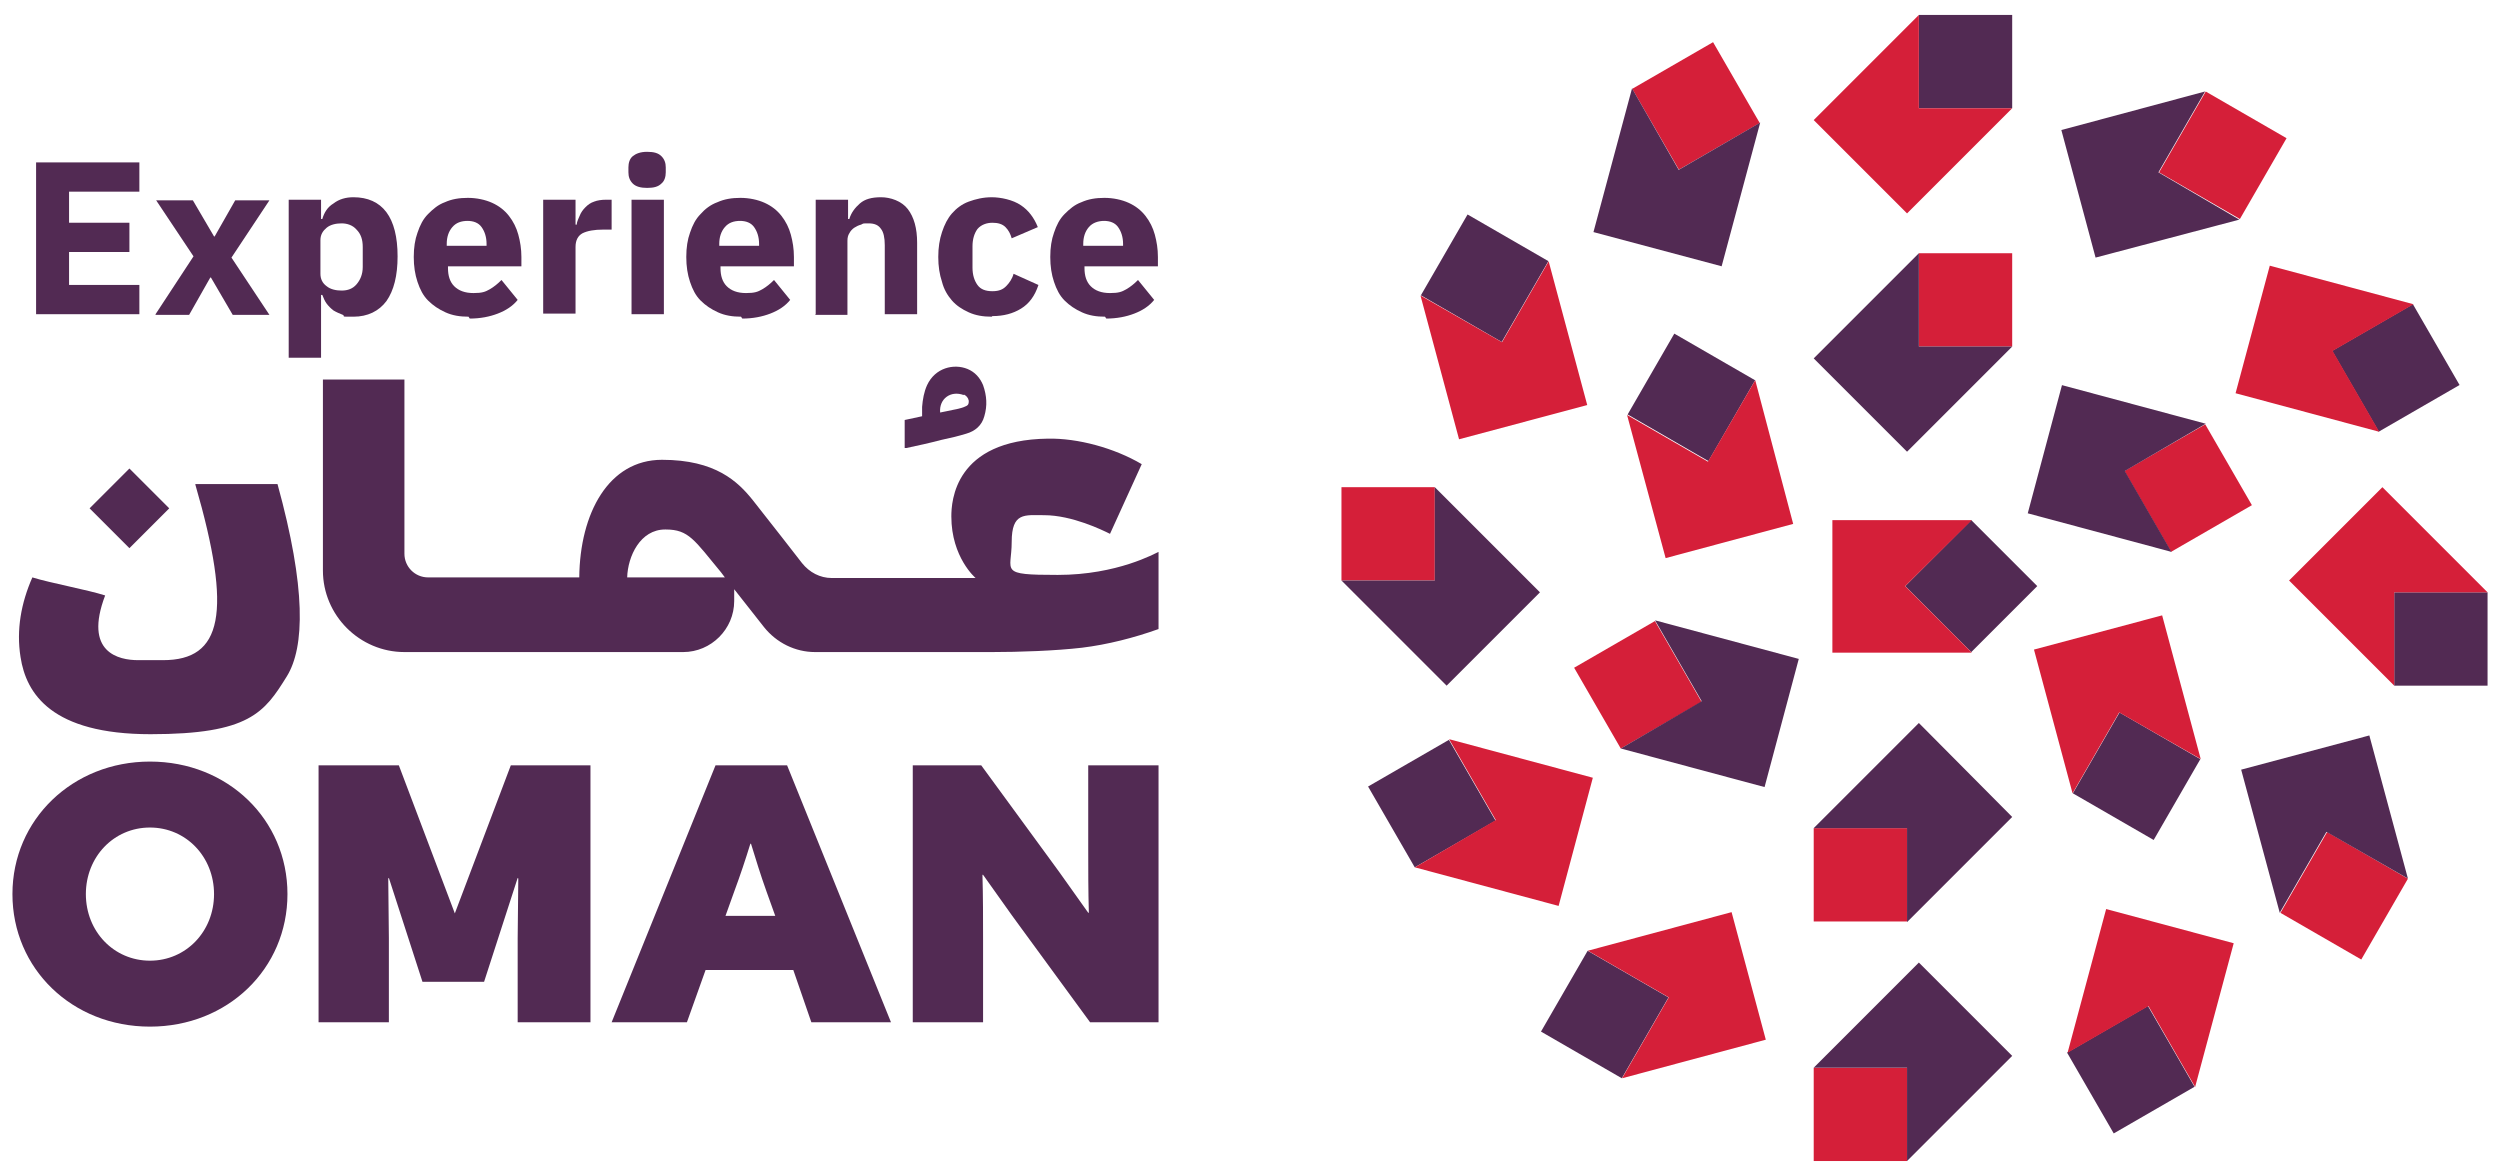
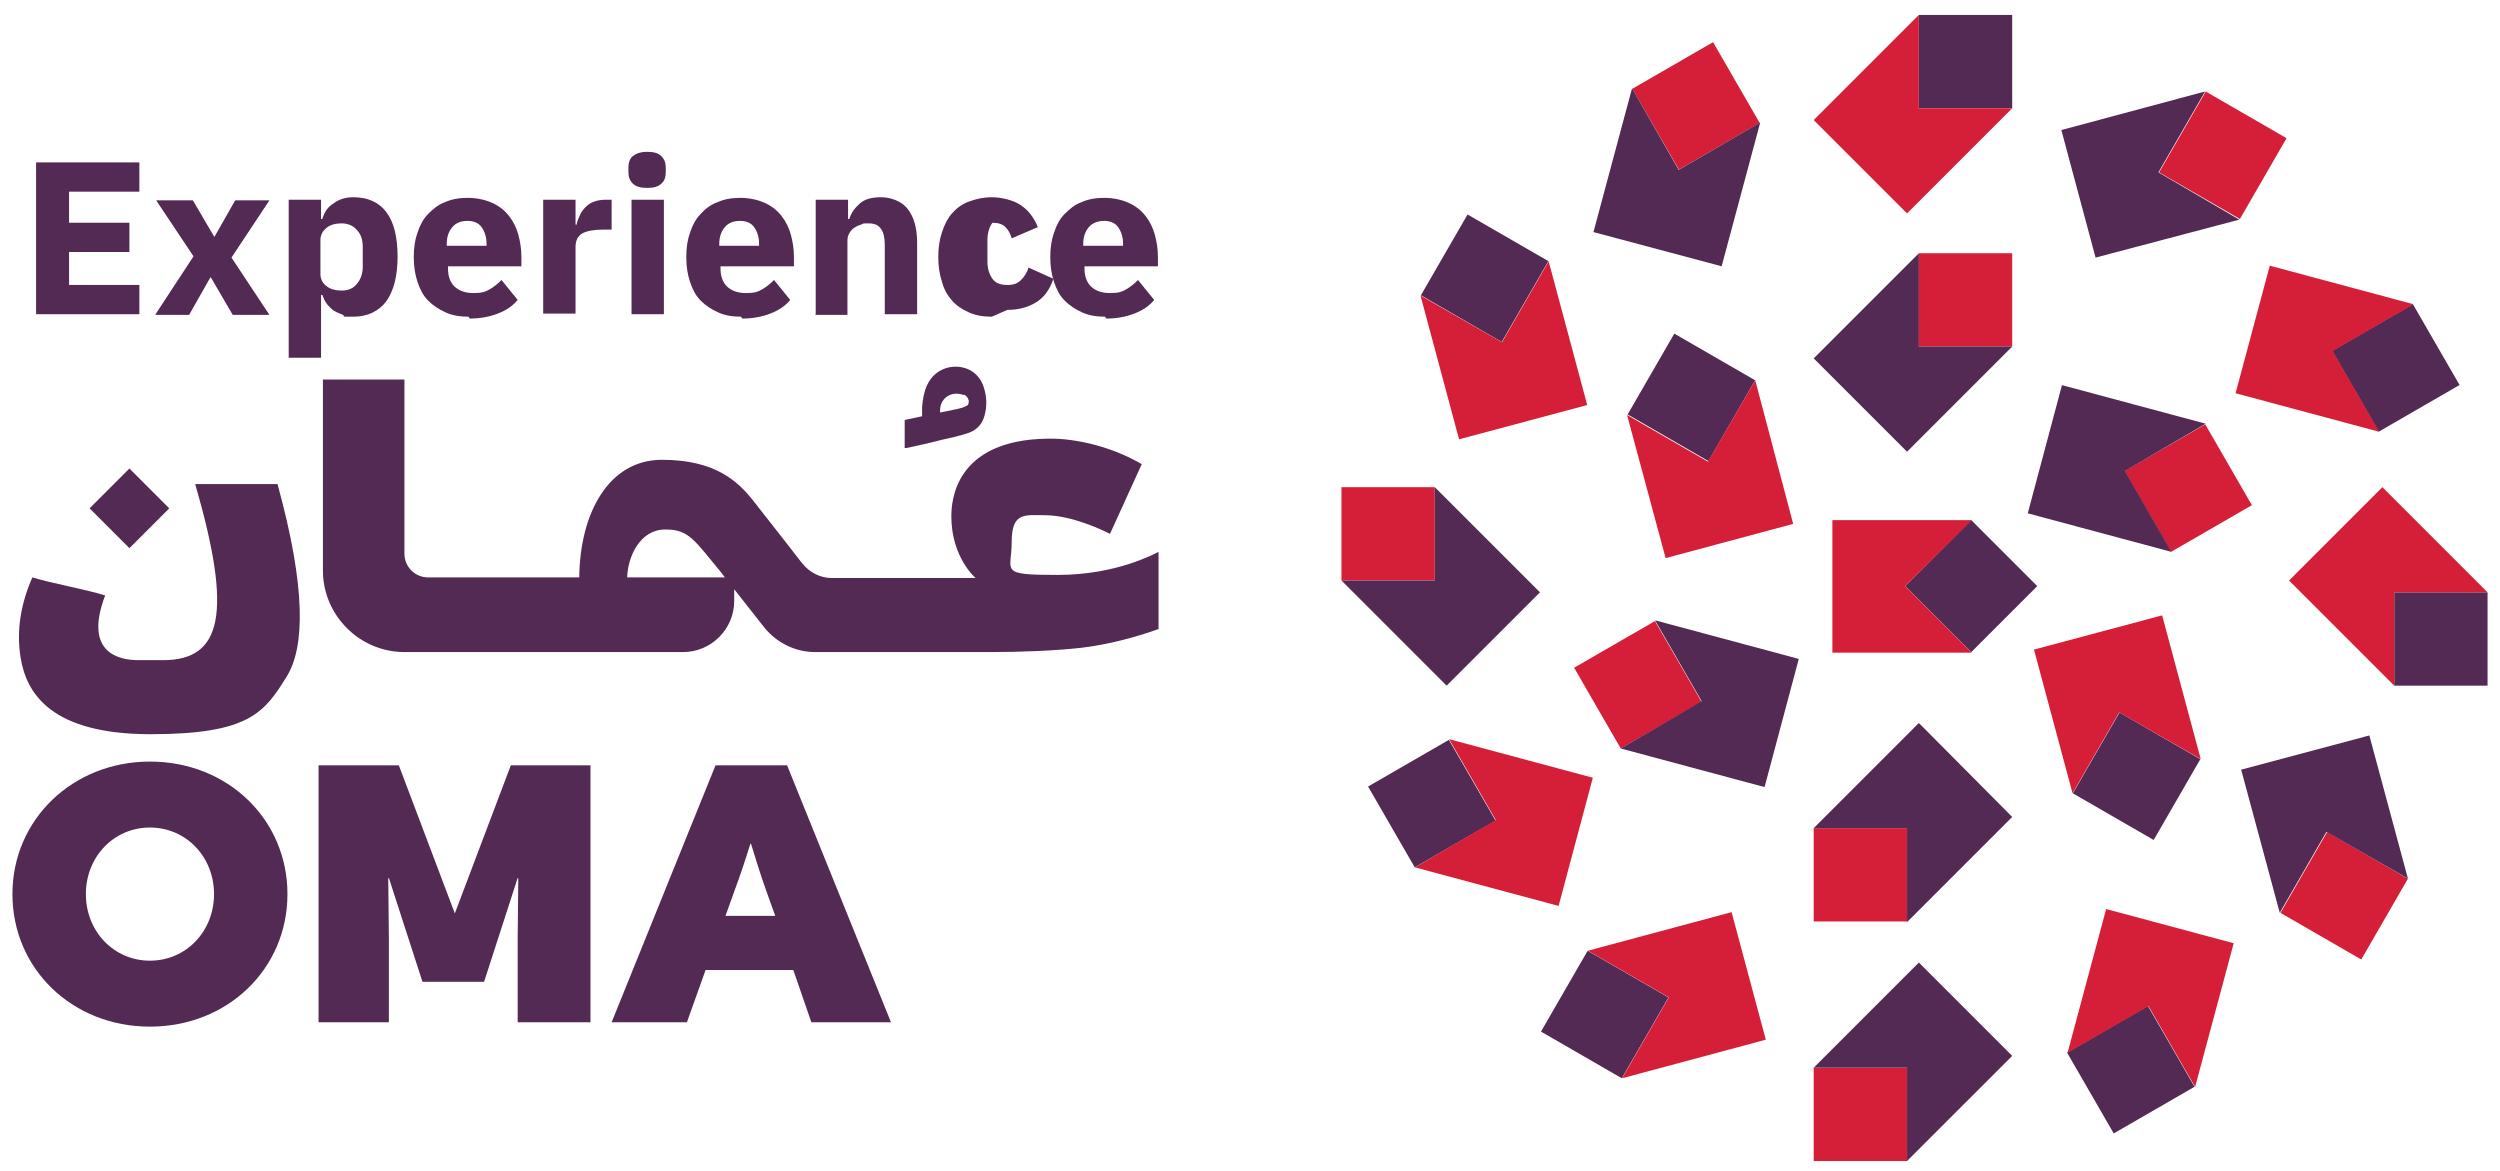
<svg xmlns="http://www.w3.org/2000/svg" id="Layer_1" version="1.1" viewBox="0 0 401.8 188.2">
  <defs>
    <style>
      .st0 {
        fill: #522a53;
      }

      .st1 {
        fill: #d51f39;
      }
    </style>
  </defs>
  <g>
    <path class="st0" d="M24.1,122.4c-12.4,0-22.1,9.3-22.1,21.3s9.6,21.3,22.1,21.3,22.1-9.3,22.1-21.3-9.6-21.3-22.1-21.3ZM24.1,154.4c-5.8,0-10.3-4.7-10.3-10.7s4.5-10.7,10.3-10.7,10.3,4.7,10.3,10.7-4.5,10.7-10.3,10.7Z" />
    <polygon class="st0" points="73.1 146.8 64.1 123 51.2 123 51.2 164.3 62.5 164.3 62.5 150.8 62.4 141.2 62.5 141.1 67.9 157.8 77.8 157.8 83.2 141.1 83.3 141.2 83.2 150.8 83.2 164.3 94.9 164.3 94.9 123 82.1 123 73.1 146.8" />
    <path class="st0" d="M115,123l-16.7,41.3h12.1l3-8.4h14.1l2.9,8.4h12.8l-16.7-41.3h-11.6ZM116.6,147.2l1.4-3.9c1-2.7,1.8-5.1,2.6-7.7h.1c.8,2.6,1.5,4.9,2.5,7.7l1.4,3.9h-8Z" />
-     <path class="st0" d="M174.9,123v13.2c0,3.5,0,7,.1,10.5h-.1c-2.1-2.9-4-5.7-6.3-8.8l-10.9-14.9h-11v41.3h11.3v-13.2c0-3.5,0-7-.1-10.5h.1c2.1,2.9,4,5.7,6.3,8.8l10.9,14.9h11v-41.3h-11.3Z" />
    <polygon class="st0" points="27.2 81.7 20.8 75.3 14.4 81.7 20.8 88.1 27.2 81.7" />
    <path class="st0" d="M151.3,70.7c1.4-.3,2.7-.6,4-1,1.4-.4,2.5-1.3,2.9-2.8.5-1.7.4-3.3-.2-5-.5-1.2-1.3-2.1-2.5-2.6-2.2-.9-5.2-.2-6.5,2.6-.5,1.1-.7,2.3-.8,3.5,0,.5,0,1,0,1.5-1,.2-1.9.4-2.8.6v4.5c.1,0,.2,0,.3,0,1.9-.4,3.7-.8,5.6-1.3ZM154.9,63.4c.4.2.7.5.8,1,0,.4,0,.7-.5.9-.4.2-.8.3-1.2.4-1,.2-1.9.4-2.9.6-.2-2.2,1.7-3.6,3.8-2.8Z" />
    <path class="st0" d="M31.4,77.9c6,20.7,4.3,28.2-5.2,28.2h-4c-3.1,0-8.8-1.2-5.3-10.4-2.8-.9-8.8-2-11.7-2.9-1.8,4.1-2.6,8.4-1.9,12.8.9,5.9,5,12.4,20.9,12.4s18.3-3.5,21.9-9.3c2.9-4.7,3.1-14.2-1.5-30.9h-13.2Z" />
    <path class="st0" d="M65.1,104.8h44.7c4.5,0,8.2-3.7,8.2-8.2v-1.9l4.8,6.1c2,2.5,5,4,8.2,4h28.4c4.4,0,10.2-.2,14.5-.7,4.1-.5,8.4-1.6,12.3-3v-12.4c-.5.2-6.6,3.7-16.2,3.7s-7.4-.5-7.4-5.3,2.1-4.3,5.2-4.3c4.5,0,9.4,2.4,10.6,3,1.7-3.7,3.4-7.5,5.1-11.2-4.4-2.6-10.3-4.2-15.1-4.1-15,.2-15.5,10.1-15.5,12.5,0,6.6,3.9,9.9,3.9,9.9h-23.1c-1.9,0-3.6-.9-4.8-2.4,0,0-5.9-7.6-7.9-10.1-2.4-3-6-6.5-14.6-6.5s-13.2,8.6-13.3,18.9h-24.3c-2.1,0-3.8-1.7-3.8-3.8v-28h-13.1v30.7c0,7.2,5.9,13.1,13.1,13.1ZM107,85.1c3.7,0,4.6,1.7,8.9,6.9l.6.8h-15.7c.1-3.4,2.1-7.7,6.1-7.7Z" />
  </g>
  <g>
    <g>
      <rect class="st1" x="291.5" y="133.1" width="15" height="15" />
      <polygon class="st0" points="308.4 116.2 291.5 133.1 306.5 133.1 306.5 148.2 323.4 131.3 308.4 116.2" />
    </g>
    <g>
      <rect class="st1" x="308.4" y="40.7" width="15" height="15" />
      <polygon class="st0" points="306.5 72.6 323.4 55.7 308.4 55.7 308.4 40.7 291.5 57.6 306.5 72.6" />
    </g>
    <g>
      <g>
        <rect class="st0" x="308.4" y="2.4" width="15" height="15" />
        <polygon class="st1" points="306.5 34.3 323.4 17.4 308.4 17.4 308.4 2.4 291.5 19.3 306.5 34.3" />
      </g>
      <g>
        <rect class="st1" x="291.5" y="171.6" width="15" height="15" />
        <polygon class="st0" points="308.4 154.7 291.5 171.6 306.5 171.6 306.5 186.6 323.4 169.7 308.4 154.7" />
      </g>
    </g>
    <g>
      <g>
        <rect class="st1" x="265.1" y="9.5" width="15" height="15" transform="translate(28 138.6) rotate(-30)" />
        <polygon class="st0" points="276.7 42.8 282.9 19.7 269.8 27.3 262.3 14.2 256.1 37.3 276.7 42.8" />
      </g>
      <g>
        <rect class="st0" x="335" y="164.4" width="15" height="15" transform="translate(-40.1 194.3) rotate(-30)" />
        <polygon class="st1" points="338.5 146.1 332.3 169.2 345.3 161.7 352.8 174.7 359 151.6 338.5 146.1" />
      </g>
    </g>
    <g>
      <g>
        <rect class="st0" x="231.1" y="37.2" width="15" height="15" transform="translate(80.6 229) rotate(-60)" />
        <polygon class="st1" points="255.1 65.1 248.9 42 241.4 55 228.3 47.5 234.5 70.6 255.1 65.1" />
      </g>
      <g>
        <rect class="st1" x="369.2" y="136.5" width="15" height="15" transform="translate(63.7 398.2) rotate(-60)" />
        <polygon class="st0" points="360.2 123.7 366.4 146.7 373.9 133.7 387 141.2 380.8 118.2 360.2 123.7" />
      </g>
    </g>
    <g>
      <g>
        <rect class="st1" x="215.6" y="78.3" width="15" height="15" />
        <polygon class="st0" points="247.5 95.2 230.6 78.3 230.6 93.3 215.6 93.3 232.5 110.2 247.5 95.2" />
      </g>
      <g>
        <rect class="st0" x="384.8" y="95.2" width="15" height="15" />
        <polygon class="st1" points="367.9 93.3 384.8 110.2 384.8 95.2 399.8 95.2 382.9 78.3 367.9 93.3" />
      </g>
    </g>
    <g>
      <g>
        <rect class="st0" x="222.6" y="121.6" width="15" height="15" transform="translate(-33.7 132.4) rotate(-30)" />
        <polygon class="st1" points="256 125 232.9 118.8 240.4 131.8 227.4 139.4 250.5 145.6 256 125" />
      </g>
      <g>
        <rect class="st0" x="377.6" y="51.6" width="15" height="15" transform="translate(22 200.5) rotate(-30)" />
        <polygon class="st1" points="359.3 63.2 382.4 69.4 374.9 56.4 387.9 48.9 364.8 42.7 359.3 63.2" />
      </g>
    </g>
    <g>
      <g>
        <rect class="st0" x="250.4" y="155.5" width="15" height="15" transform="translate(-12.2 304.9) rotate(-60)" />
        <polygon class="st1" points="278.3 146.6 255.2 152.8 268.2 160.3 260.7 173.3 283.8 167.1 278.3 146.6" />
      </g>
      <g>
        <rect class="st1" x="349.7" y="17.5" width="15" height="15" transform="translate(157 321.8) rotate(-60)" />
        <polygon class="st0" points="336.8 41.4 359.9 35.3 346.9 27.7 354.4 14.7 331.3 20.9 336.8 41.4" />
      </g>
    </g>
    <g>
      <g>
        <rect class="st1" x="344.2" y="70.9" width="15" height="15" transform="translate(7.9 186.4) rotate(-30)" />
        <polygon class="st0" points="325.9 82.5 349 88.7 341.5 75.7 354.5 68.1 331.4 61.9 325.9 82.5" />
      </g>
      <g>
        <rect class="st1" x="255.7" y="102.5" width="15" height="15" transform="translate(-19.7 146.4) rotate(-30)" />
        <polygon class="st0" points="289.1 105.9 266 99.7 273.5 112.7 260.5 120.3 283.6 126.5 289.1 105.9" />
      </g>
    </g>
    <g>
      <g>
        <rect class="st0" x="335.9" y="117.2" width="15" height="15" transform="translate(63.7 359.8) rotate(-60)" />
        <polygon class="st1" points="326.9 104.4 333.1 127.5 340.6 114.5 353.7 122 347.5 98.9 326.9 104.4" />
      </g>
      <g>
        <rect class="st0" x="264.3" y="56.4" width="15" height="15" transform="translate(80.6 267.3) rotate(-60)" />
        <polygon class="st1" points="288.2 84.2 282.1 61.1 274.5 74.2 261.5 66.7 267.7 89.7 288.2 84.2" />
      </g>
    </g>
    <g>
      <rect class="st0" x="309.3" y="86.7" width="15" height="15" transform="translate(26.2 251.6) rotate(-45)" />
      <polygon class="st1" points="294.5 104.9 316.9 104.9 306.2 94.2 316.9 83.6 294.5 83.6 294.5 104.9" />
    </g>
  </g>
  <g>
    <path class="st0" d="M5.8,50.5v-24.4h16.6v4.7h-11.3v5h9.7v4.7h-9.7v5.3h11.3v4.7H5.8Z" />
    <path class="st0" d="M25,50.5l6.1-9.3-6-9h5.9l3.4,5.8h.1l3.3-5.8h5.5l-6.1,9.2,6.1,9.2h-5.9l-3.5-6h-.1l-3.4,6h-5.4Z" />
    <path class="st0" d="M46.4,32.1h5.2v3.1h.2c.3-1,.8-1.9,1.8-2.5.9-.7,2-1,3.2-1,2.3,0,4.1.8,5.3,2.4,1.2,1.6,1.8,4,1.8,7.1s-.6,5.5-1.8,7.2c-1.2,1.6-3,2.5-5.3,2.5s-1.2,0-1.7-.3c-.5-.2-1-.4-1.5-.7-.4-.3-.8-.7-1.1-1.1-.3-.4-.5-.9-.7-1.4h-.2v10.1h-5.2v-25.4ZM54.9,46.7c1,0,1.8-.3,2.4-1,.6-.7,1-1.6,1-2.8v-3.2c0-1.2-.3-2.1-1-2.8-.6-.7-1.5-1-2.4-1s-1.8.2-2.4.7c-.6.5-1,1.1-1,2v5.4c0,.8.3,1.5,1,2,.6.5,1.5.7,2.4.7Z" />
    <path class="st0" d="M75.3,50.9c-1.4,0-2.6-.2-3.7-.7-1.1-.5-2-1.1-2.8-1.9-.8-.8-1.3-1.8-1.7-3-.4-1.2-.6-2.5-.6-4s.2-2.8.6-3.9c.4-1.2.9-2.2,1.7-3s1.6-1.5,2.7-1.9c1.1-.5,2.3-.7,3.7-.7s2.8.3,3.9.8,2,1.2,2.7,2.1c.7.9,1.2,1.9,1.5,3s.5,2.3.5,3.6v1.5h-11.8v.3c0,1.2.3,2.2,1,2.9.7.7,1.7,1.1,3.1,1.1s1.9-.2,2.6-.6,1.3-.9,1.9-1.5l2.6,3.2c-.8,1-1.9,1.7-3.2,2.2-1.3.5-2.8.8-4.5.8ZM75.2,35.5c-1.1,0-1.9.3-2.5,1-.6.7-.9,1.6-.9,2.7v.3h6.4v-.3c0-1.1-.3-2-.8-2.7-.5-.7-1.3-1-2.3-1Z" />
    <path class="st0" d="M87.3,50.5v-18.4h5.2v4h.2c0-.5.3-1,.5-1.5.2-.5.5-.9.9-1.3.4-.4.8-.7,1.4-.9.5-.2,1.2-.3,1.9-.3h.9v4.8h-1.3c-1.5,0-2.6.2-3.4.6-.7.4-1.1,1.1-1.1,2.2v10.7h-5.2Z" />
    <path class="st0" d="M104,30.2c-1,0-1.8-.2-2.3-.7-.5-.5-.7-1.1-.7-1.8v-.8c0-.7.2-1.4.7-1.8s1.2-.7,2.3-.7,1.8.2,2.3.7c.5.5.7,1.1.7,1.8v.8c0,.7-.2,1.4-.7,1.8-.5.5-1.2.7-2.3.7ZM101.5,32.1h5.2v18.4h-5.2v-18.4Z" />
    <path class="st0" d="M119.1,50.9c-1.4,0-2.6-.2-3.7-.7-1.1-.5-2-1.1-2.8-1.9-.8-.8-1.3-1.8-1.7-3-.4-1.2-.6-2.5-.6-4s.2-2.8.6-3.9c.4-1.2.9-2.2,1.7-3,.7-.8,1.6-1.5,2.7-1.9,1.1-.5,2.3-.7,3.7-.7s2.8.3,3.9.8,2,1.2,2.7,2.1c.7.9,1.2,1.9,1.5,3,.3,1.1.5,2.3.5,3.6v1.5h-11.8v.3c0,1.2.3,2.2,1,2.9.7.7,1.7,1.1,3.1,1.1s1.9-.2,2.6-.6,1.3-.9,1.9-1.5l2.6,3.2c-.8,1-1.9,1.7-3.2,2.2-1.3.5-2.8.8-4.5.8ZM119,35.5c-1.1,0-1.9.3-2.5,1-.6.7-.9,1.6-.9,2.7v.3h6.4v-.3c0-1.1-.3-2-.8-2.7-.5-.7-1.3-1-2.3-1Z" />
    <path class="st0" d="M131.1,50.5v-18.4h5.2v3.1h.2c.3-1,.9-1.8,1.7-2.5.8-.7,1.9-1,3.4-1s3.3.6,4.3,1.9c1,1.3,1.5,3.1,1.5,5.4v11.5h-5.2v-11.1c0-1.2-.2-2.1-.6-2.6-.4-.6-1-.9-2-.9s-.8,0-1.2.2c-.4.1-.8.3-1.1.5-.3.2-.6.5-.8.9-.2.3-.3.7-.3,1.2v11.9h-5.2Z" />
-     <path class="st0" d="M159.4,50.9c-1.4,0-2.6-.2-3.7-.7-1.1-.5-2-1.1-2.7-1.9-.7-.8-1.3-1.8-1.6-3-.4-1.2-.6-2.5-.6-4s.2-2.8.6-4c.4-1.2.9-2.2,1.6-3s1.6-1.5,2.7-1.9c1.1-.4,2.3-.7,3.7-.7s3.4.4,4.7,1.3c1.2.8,2.1,2,2.7,3.5l-4.2,1.8c-.2-.7-.5-1.3-1-1.8-.5-.5-1.2-.7-2.1-.7s-1.8.3-2.4,1c-.5.7-.8,1.6-.8,2.8v3.4c0,1.2.3,2.1.8,2.8.5.7,1.3,1,2.4,1s1.7-.3,2.2-.8c.5-.5,1-1.2,1.2-2l4,1.8c-.6,1.8-1.5,3-2.8,3.8-1.3.8-2.8,1.2-4.6,1.2Z" />
+     <path class="st0" d="M159.4,50.9c-1.4,0-2.6-.2-3.7-.7-1.1-.5-2-1.1-2.7-1.9-.7-.8-1.3-1.8-1.6-3-.4-1.2-.6-2.5-.6-4s.2-2.8.6-4c.4-1.2.9-2.2,1.6-3s1.6-1.5,2.7-1.9c1.1-.4,2.3-.7,3.7-.7s3.4.4,4.7,1.3c1.2.8,2.1,2,2.7,3.5l-4.2,1.8c-.2-.7-.5-1.3-1-1.8-.5-.5-1.2-.7-2.1-.7c-.5.7-.8,1.6-.8,2.8v3.4c0,1.2.3,2.1.8,2.8.5.7,1.3,1,2.4,1s1.7-.3,2.2-.8c.5-.5,1-1.2,1.2-2l4,1.8c-.6,1.8-1.5,3-2.8,3.8-1.3.8-2.8,1.2-4.6,1.2Z" />
    <path class="st0" d="M177.6,50.9c-1.4,0-2.6-.2-3.7-.7-1.1-.5-2-1.1-2.8-1.9-.8-.8-1.3-1.8-1.7-3-.4-1.2-.6-2.5-.6-4s.2-2.8.6-3.9c.4-1.2.9-2.2,1.7-3s1.6-1.5,2.7-1.9c1.1-.5,2.3-.7,3.7-.7s2.8.3,3.9.8,2,1.2,2.7,2.1c.7.9,1.2,1.9,1.5,3s.5,2.3.5,3.6v1.5h-11.8v.3c0,1.2.3,2.2,1,2.9.7.7,1.7,1.1,3.1,1.1s1.9-.2,2.6-.6,1.3-.9,1.9-1.5l2.6,3.2c-.8,1-1.9,1.7-3.2,2.2s-2.8.8-4.5.8ZM177.5,35.5c-1,0-1.9.3-2.5,1-.6.7-.9,1.6-.9,2.7v.3h6.4v-.3c0-1.1-.3-2-.8-2.7-.5-.7-1.3-1-2.3-1Z" />
  </g>
</svg>